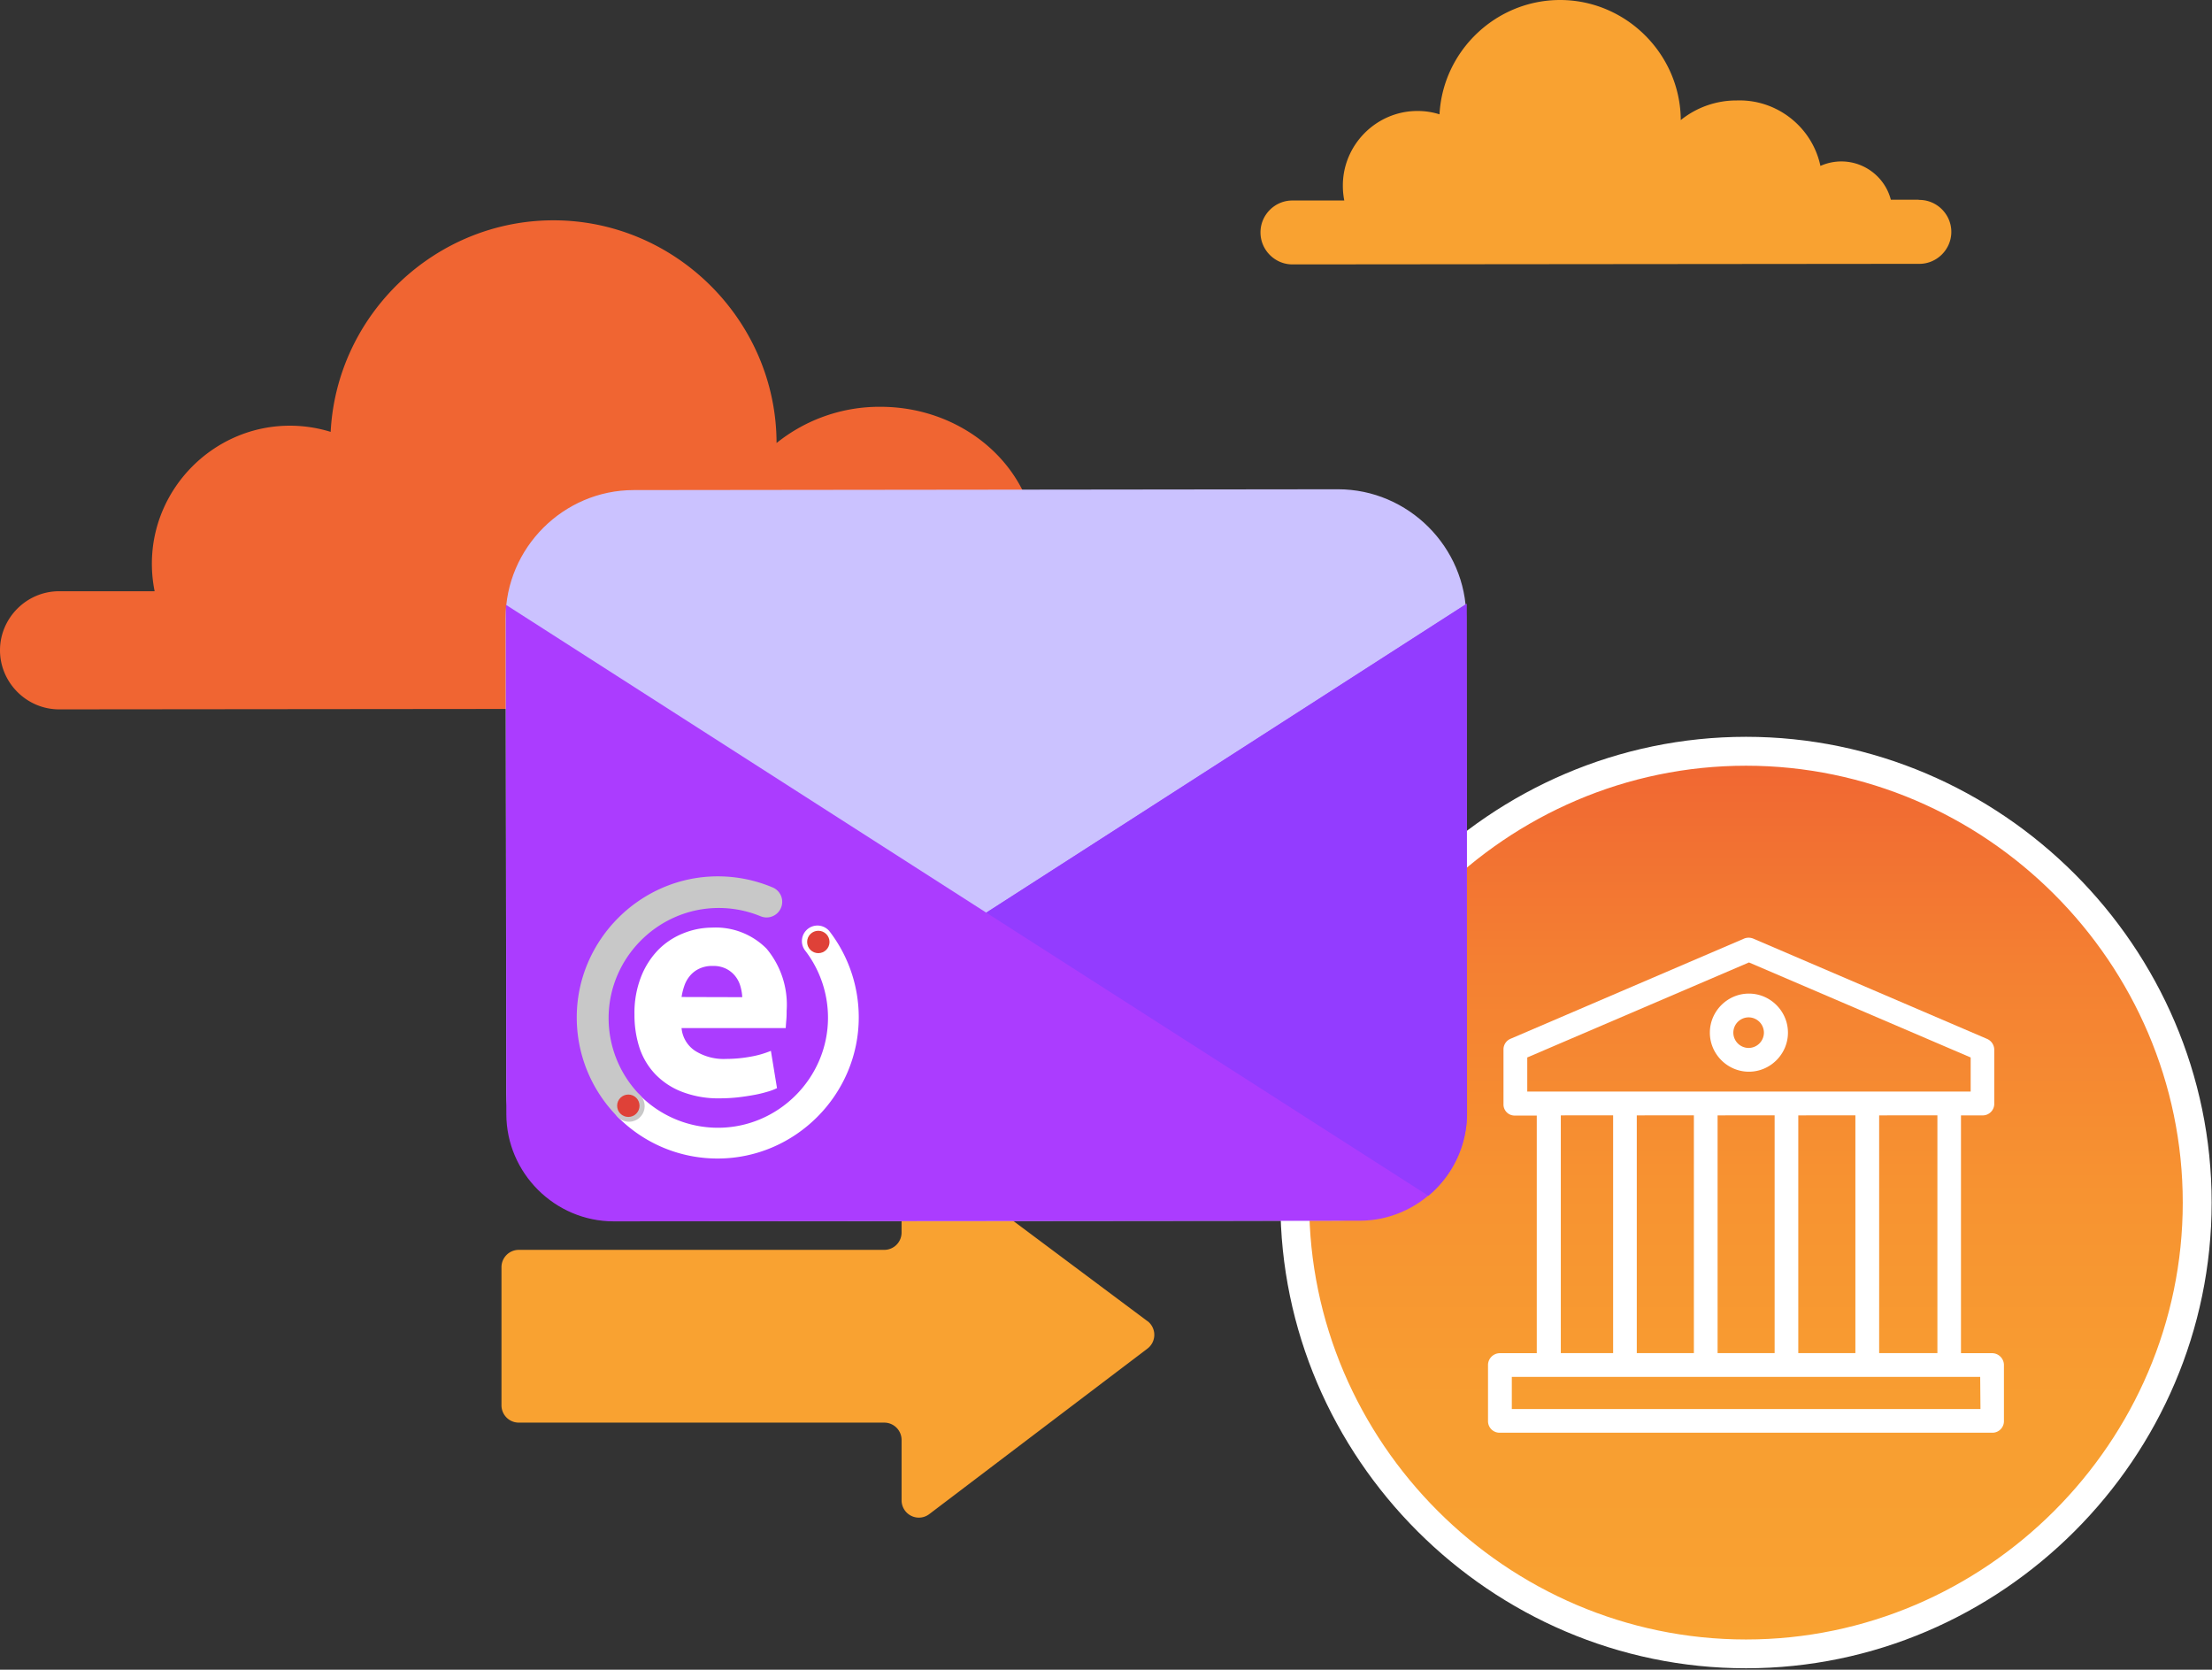
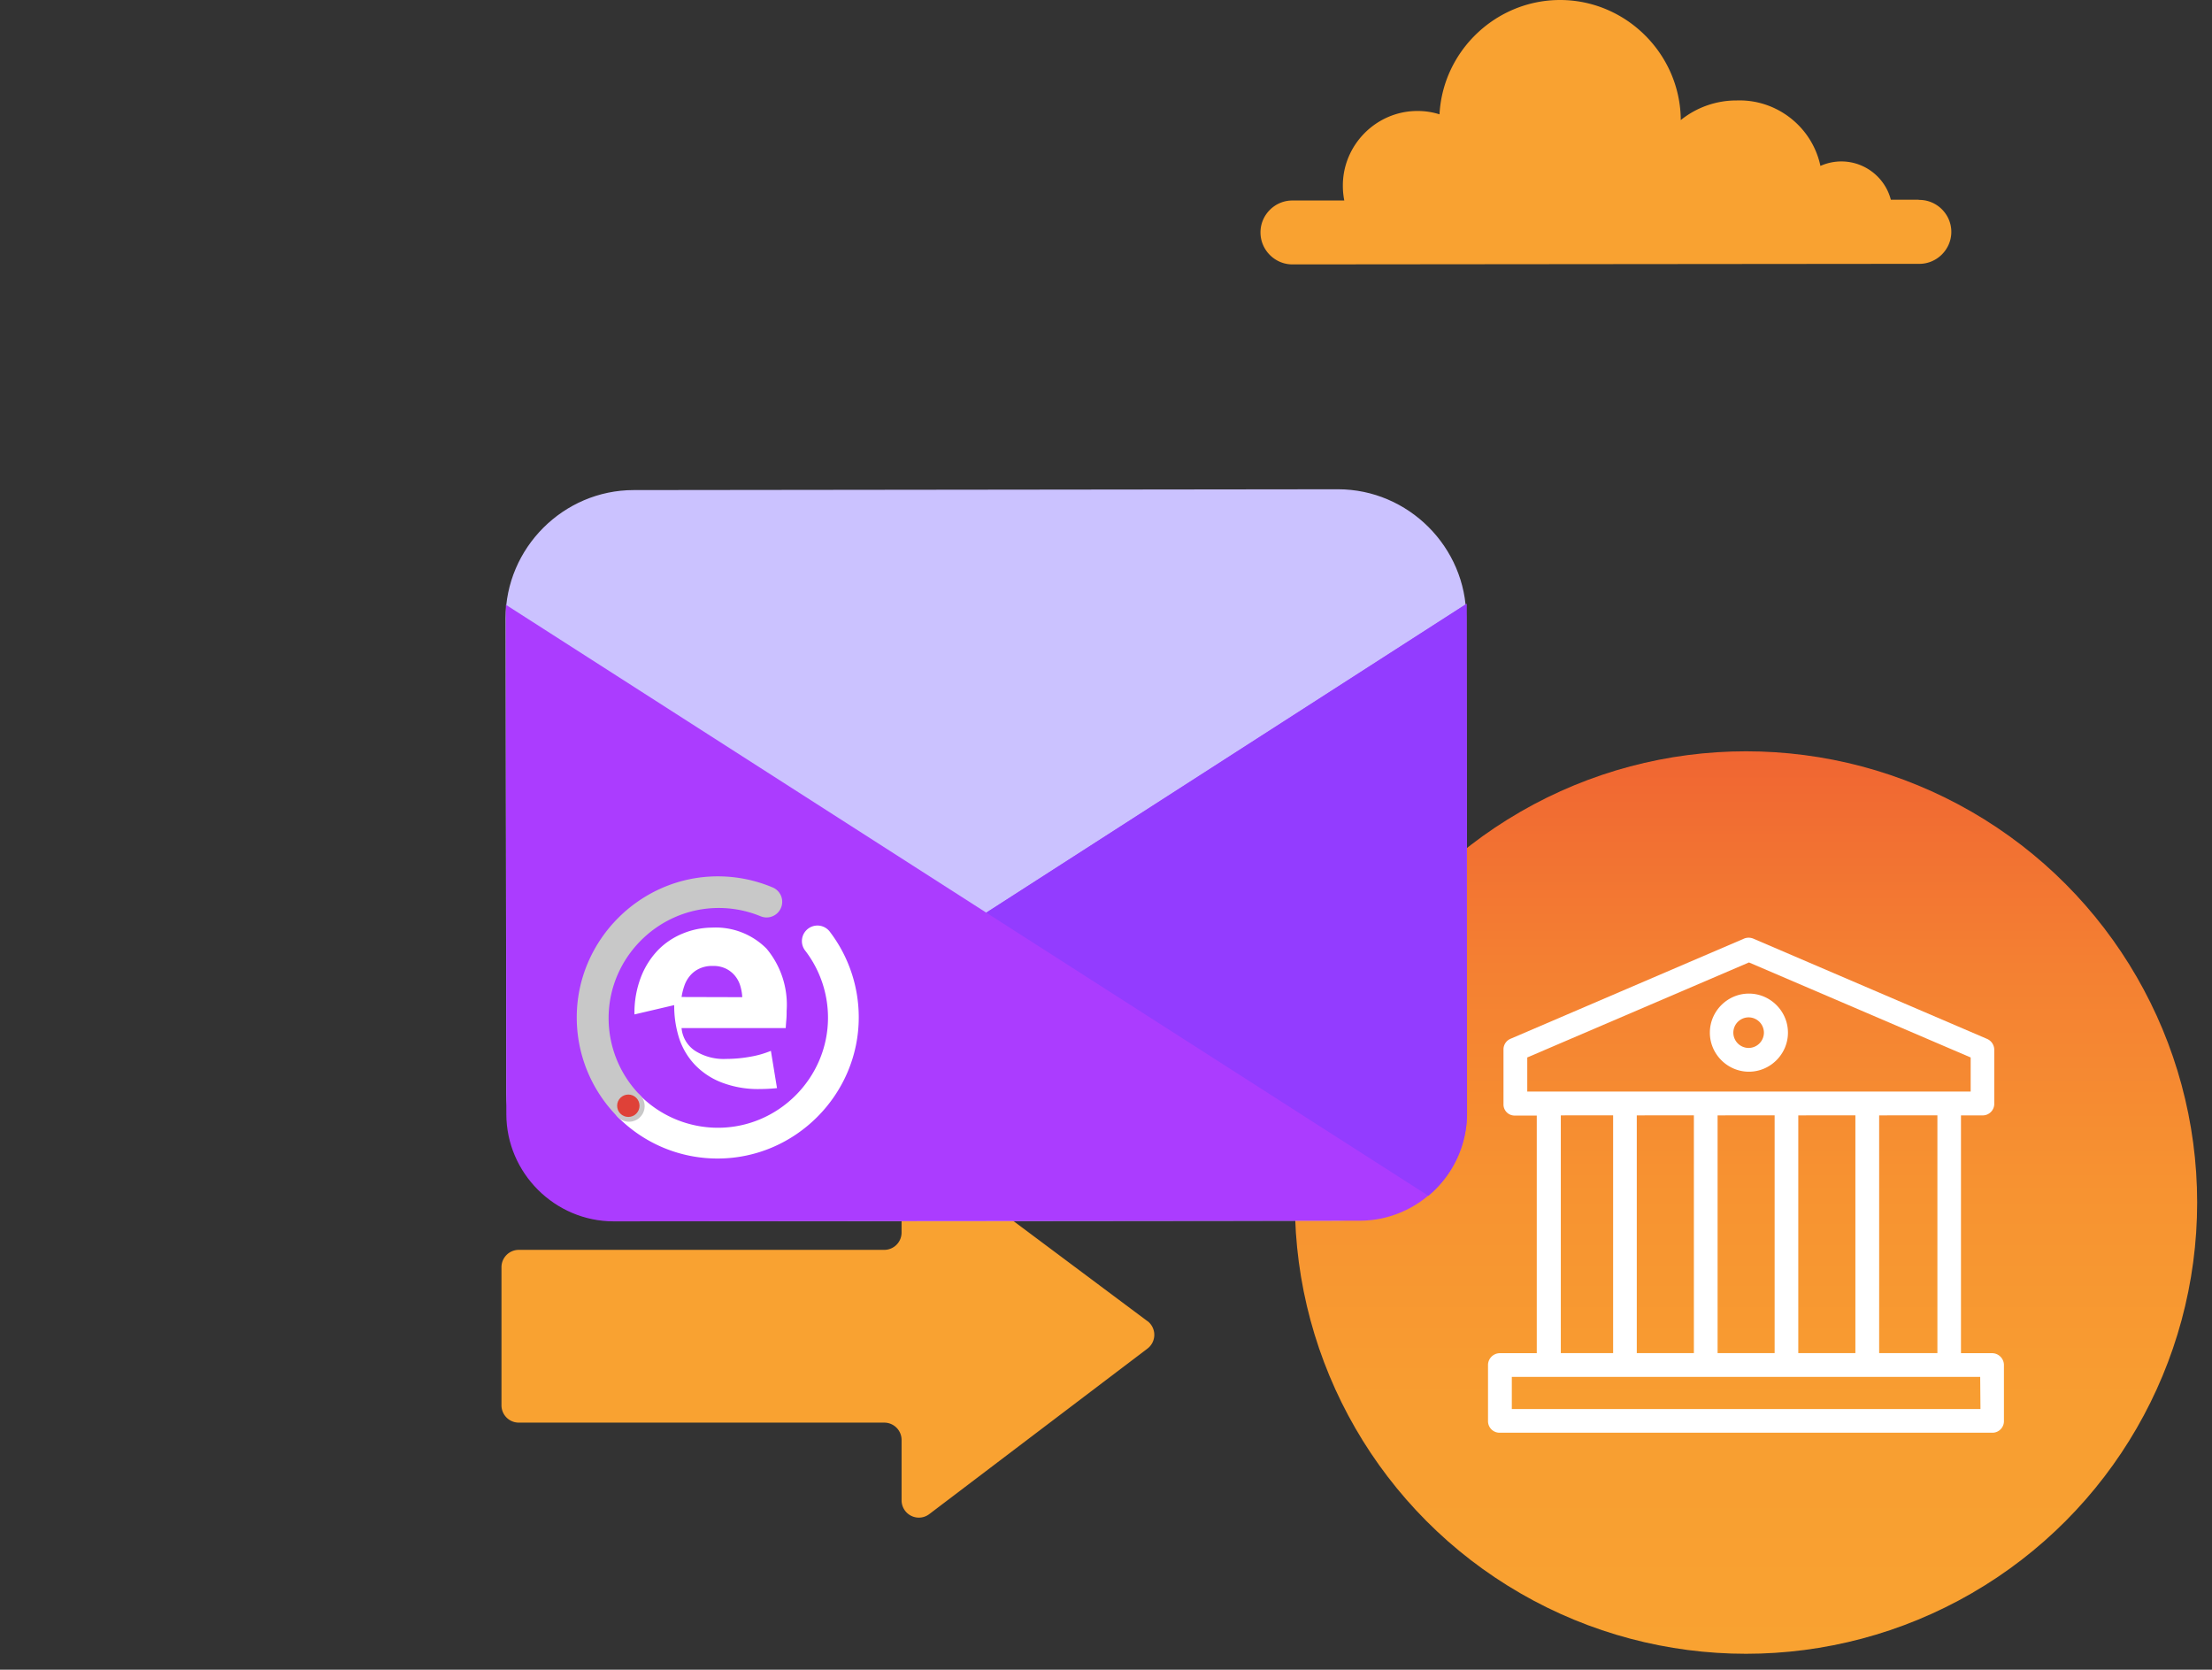
<svg xmlns="http://www.w3.org/2000/svg" viewBox="0 0 481 363" fill-rule="evenodd" clip-rule="evenodd" stroke-linejoin="round" stroke-miterlimit="2">
  <rect x="0" y="0" width="481" height="363" fill="#333333" stroke="none" />
  <circle cx="379.672" cy="261.433" r="98.1" fill="url(#_Linear1)" />
-   <path d="M379.675 362.683c-55.544 0-101.25-45.706-101.25-101.25s45.706-101.25 101.25-101.25 101.25 45.706 101.25 101.25-45.706 101.25-101.25 101.25zm0-196.216h-.012c-52.104 0-94.979 42.875-94.979 94.979 0 52.103 42.875 94.978 94.979 94.978 52.103 0 94.978-42.875 94.978-94.978v-.007c-.005-52.095-42.87-94.963-94.966-94.972z" fill="#fff" fill-rule="nonzero" />
  <path d="M380.25 216.008c-4.639.027-8.44 3.852-8.44 8.49 0 4.658 3.832 8.491 8.49 8.491s8.491-3.833 8.491-8.491v-.052c-.029-4.657-3.884-8.465-8.541-8.438zm0 11.816h-.012a3.34 3.34 0 01-3.325-3.325 3.34 3.34 0 013.325-3.325 3.34 3.34 0 013.325 3.325 3.342 3.342 0 01-3.313 3.325z" fill="#fff" fill-rule="nonzero" />
  <path d="M433.15 294.18h-6.734v-51.697h4.615l.122.003c1.372 0 2.5-1.129 2.5-2.5v-11.765a2.587 2.587 0 00-1.581-2.372l-50.806-21.785a2.635 2.635 0 00-2.044 0l-50.769 21.772a2.506 2.506 0 00-1.519 2.372v11.816l-.001.091a2.42 2.42 0 002.345 2.409h4.891v51.659h-7.991a2.596 2.596 0 00-2.609 2.5v12.293a2.512 2.512 0 002.609 2.498h106.969l.109.002c1.372 0 2.5-1.129 2.5-2.5v-12.293a2.595 2.595 0 00-2.606-2.5v-.003zm-101.047-56.875v-7.413l48.21-20.656 48.209 20.656v7.413h-96.419zm89.185 5.166v51.696h-12.666v-51.684l12.666-.012zm-17.835 0v51.696h-12.415v-51.684l12.415-.012zm-17.559 0v51.696h-12.403v-51.684l12.403-.012zm-17.56 0v51.696h-12.415v-51.684l12.415-.012zm-17.559 0v51.696H339.4v-51.684l11.375-.012zm79.878 63.85H328.744v-6.985h101.85l.059 6.985z" fill="#fff" fill-rule="nonzero" />
  <path d="M249.5 287.211l-47.434-35.431a3.751 3.751 0 00-2.269-.764 3.768 3.768 0 00-3.75 3.75v13.205a3.768 3.768 0 01-3.75 3.75h-79.5a3.768 3.768 0 00-3.75 3.75v30.059a3.768 3.768 0 003.75 3.75H192.3a3.768 3.768 0 013.75 3.75v13.155a3.768 3.768 0 003.75 3.75 3.75 3.75 0 002.294-.783l47.406-35.956a3.754 3.754 0 000-6.007v.022z" fill="#f9a231" fill-rule="nonzero" />
-   <path d="M264.528 128.355h-11.187c-2.351-9.048-10.592-15.408-19.941-15.388a20.33 20.33 0 00-8.372 1.804c-2.5-14.91-16.609-26.335-33.59-26.335a35.715 35.715 0 00-22.575 7.875c-.054-26.576-21.937-48.414-48.513-48.414-25.663 0-47.113 20.364-48.447 45.992a29.991 29.991 0 00-8.878-1.344c-16.457 0-30 13.543-30 30v.001c0 2.012.202 4.019.603 5.99H12.772c-7.04.039-12.803 5.86-12.772 12.9.041 7.025 5.832 12.782 12.856 12.781l251.688-.237c.149.005.298.008.448.008 7.046 0 12.844-5.798 12.844-12.844 0-7.046-5.798-12.844-12.844-12.844-.15 0-.299.003-.448.008l-.016.047z" fill="url(#_Linear2)" fill-rule="nonzero" />
  <path d="M417.222 43.424h-6.056c-1.266-4.887-5.71-8.327-10.758-8.327-1.57 0-3.123.333-4.555.977-1.8-8.491-9.506-14.525-18.181-14.235a19.262 19.262 0 00-12.188 4.266C365.405 11.76 353.58 0 339.235 0c-13.875 0-25.476 11-26.213 24.855a15.69 15.69 0 00-4.828-.728c-8.884.007-16.191 7.319-16.191 16.203v.025a16.558 16.558 0 00.313 3.234h-11.3c-3.798 0-6.922 3.125-6.922 6.922v.025c0 3.811 3.136 6.947 6.947 6.947l136.178-.125.147.002c3.813 0 6.95-3.138 6.95-6.95 0-3.813-3.137-6.95-6.95-6.95l-.147.001.003-.037z" fill="#f9a231" fill-rule="nonzero" />
  <path d="M318.997 237.48l-.163-103.244c-.013-15.283-12.585-27.855-27.868-27.869l-153.169.175c-15.284.007-27.856 12.586-27.856 27.869v.038l.162 103.256c.038 15.26 12.597 27.799 27.856 27.812l153.125-.15h.026c15.295 0 27.881-12.586 27.881-27.881v-.025l.006.019z" fill="#cbc2ff" fill-rule="nonzero" />
  <path d="M318.897 131.277l-104.434 67.134-104.46-66.934.1 110.731c.014 12.8 10.554 23.323 23.353 23.316l162.213-.138c12.799-.007 23.328-10.541 23.328-23.34v-.038l-.1-110.731z" fill="#ab3cff" fill-rule="nonzero" />
  <path d="M318.909 131.277l.1 110.731a23.334 23.334 0 01-8.403 17.959l-96.143-61.556 104.446-67.134z" fill="#933cff" fill-rule="nonzero" />
-   <path d="M137.966 220.536a21.45 21.45 0 011.443-8.203 17.587 17.587 0 013.75-5.856 15.945 15.945 0 015.394-3.563 16.888 16.888 0 016.272-1.25 15.552 15.552 0 0111.875 4.591 19.013 19.013 0 014.353 13.506c0 .578 0 1.25-.062 1.906-.063.657-.1 1.25-.138 1.844h-22.65a6.652 6.652 0 002.872 4.891 11.592 11.592 0 006.834 1.806 29.666 29.666 0 005.394-.503 20.693 20.693 0 004.328-1.25l1.328 8.103c-.687.335-1.405.604-2.143.803-.976.292-1.969.527-2.972.703-1.103.2-2.269.375-3.525.516a37.587 37.587 0 01-3.75.2 22.062 22.062 0 01-8.266-1.419 16.005 16.005 0 01-5.831-3.85 15.312 15.312 0 01-3.438-5.794 23.195 23.195 0 01-1.068-7.187v.006zm23.437-3.75a10.306 10.306 0 00-.437-2.5 6.285 6.285 0 00-1.141-2.144 5.953 5.953 0 00-1.944-1.543 6.257 6.257 0 00-2.909-.603 6.539 6.539 0 00-2.884.578 5.907 5.907 0 00-2.007 1.506 6.747 6.747 0 00-1.25 2.169 13.796 13.796 0 00-.625 2.5l13.197.037z" fill="#fff" fill-rule="nonzero" />
+   <path d="M137.966 220.536a21.45 21.45 0 011.443-8.203 17.587 17.587 0 013.75-5.856 15.945 15.945 0 015.394-3.563 16.888 16.888 0 016.272-1.25 15.552 15.552 0 0111.875 4.591 19.013 19.013 0 014.353 13.506c0 .578 0 1.25-.062 1.906-.063.657-.1 1.25-.138 1.844h-22.65a6.652 6.652 0 002.872 4.891 11.592 11.592 0 006.834 1.806 29.666 29.666 0 005.394-.503 20.693 20.693 0 004.328-1.25l1.328 8.103a37.587 37.587 0 01-3.75.2 22.062 22.062 0 01-8.266-1.419 16.005 16.005 0 01-5.831-3.85 15.312 15.312 0 01-3.438-5.794 23.195 23.195 0 01-1.068-7.187v.006zm23.437-3.75a10.306 10.306 0 00-.437-2.5 6.285 6.285 0 00-1.141-2.144 5.953 5.953 0 00-1.944-1.543 6.257 6.257 0 00-2.909-.603 6.539 6.539 0 00-2.884.578 5.907 5.907 0 00-2.007 1.506 6.747 6.747 0 00-1.25 2.169 13.796 13.796 0 00-.625 2.5l13.197.037z" fill="#fff" fill-rule="nonzero" />
  <path d="M156.069 251.864a30.487 30.487 0 01-21.685-8.993 3.369 3.369 0 01-1.01-2.405 3.381 3.381 0 013.365-3.366c.908 0 1.778.367 2.411 1.017a23.937 23.937 0 0016.969 7.058c13.127 0 23.928-10.801 23.928-23.928a23.93 23.93 0 00-4.928-14.545 3.374 3.374 0 01-.744-2.114 3.39 3.39 0 013.375-3.375c1.084 0 2.104.522 2.738 1.401a30.701 30.701 0 016.247 18.56c0 16.827-13.839 30.677-30.666 30.69z" fill="#fff" fill-rule="nonzero" />
-   <circle cx="177.944" cy="204.783" r="2.434" fill="#df4138" />
  <path d="M136.766 243.861a3.343 3.343 0 01-2.385-.99 30.69 30.69 0 01-8.967-21.675c0-16.829 13.849-30.678 30.678-30.678 4.074 0 8.108.811 11.864 2.387a3.402 3.402 0 012.138 3.155 3.413 3.413 0 01-3.397 3.397c-.464 0-.924-.096-1.35-.28a23.935 23.935 0 00-9.064-1.782c-13.133 0-23.94 10.807-23.94 23.94a23.947 23.947 0 006.866 16.782c.622.632.971 1.483.971 2.369a3.39 3.39 0 01-3.355 3.375h-.059z" fill="#c8c8c8" fill-rule="nonzero" />
  <circle cx="136.631" cy="240.389" r="2.434" fill="#df4138" />
  <defs>
    <linearGradient id="_Linear1" x1="0" y1="0" x2="1" y2="0" gradientUnits="userSpaceOnUse" gradientTransform="rotate(90 108.17 271.503) scale(196.2)">
      <stop offset="0" stop-color="#f06532" />
      <stop offset=".24" stop-color="#f48032" />
      <stop offset=".49" stop-color="#f79331" />
      <stop offset=".74" stop-color="#f89e31" />
      <stop offset="1" stop-color="#f9a231" />
    </linearGradient>
    <linearGradient id="_Linear2" x1="0" y1="0" x2="1" y2="0" gradientUnits="userSpaceOnUse" gradientTransform="translate(337.292 101.164) scale(277.558)">
      <stop offset="0" stop-color="#f06532" />
      <stop offset=".5" stop-color="#f06732" />
      <stop offset=".68" stop-color="#f16e32" />
      <stop offset=".8" stop-color="#f37932" />
      <stop offset=".91" stop-color="#f58a31" />
      <stop offset=".99" stop-color="#f9a031" />
      <stop offset="1" stop-color="#f9a231" />
    </linearGradient>
  </defs>
</svg>